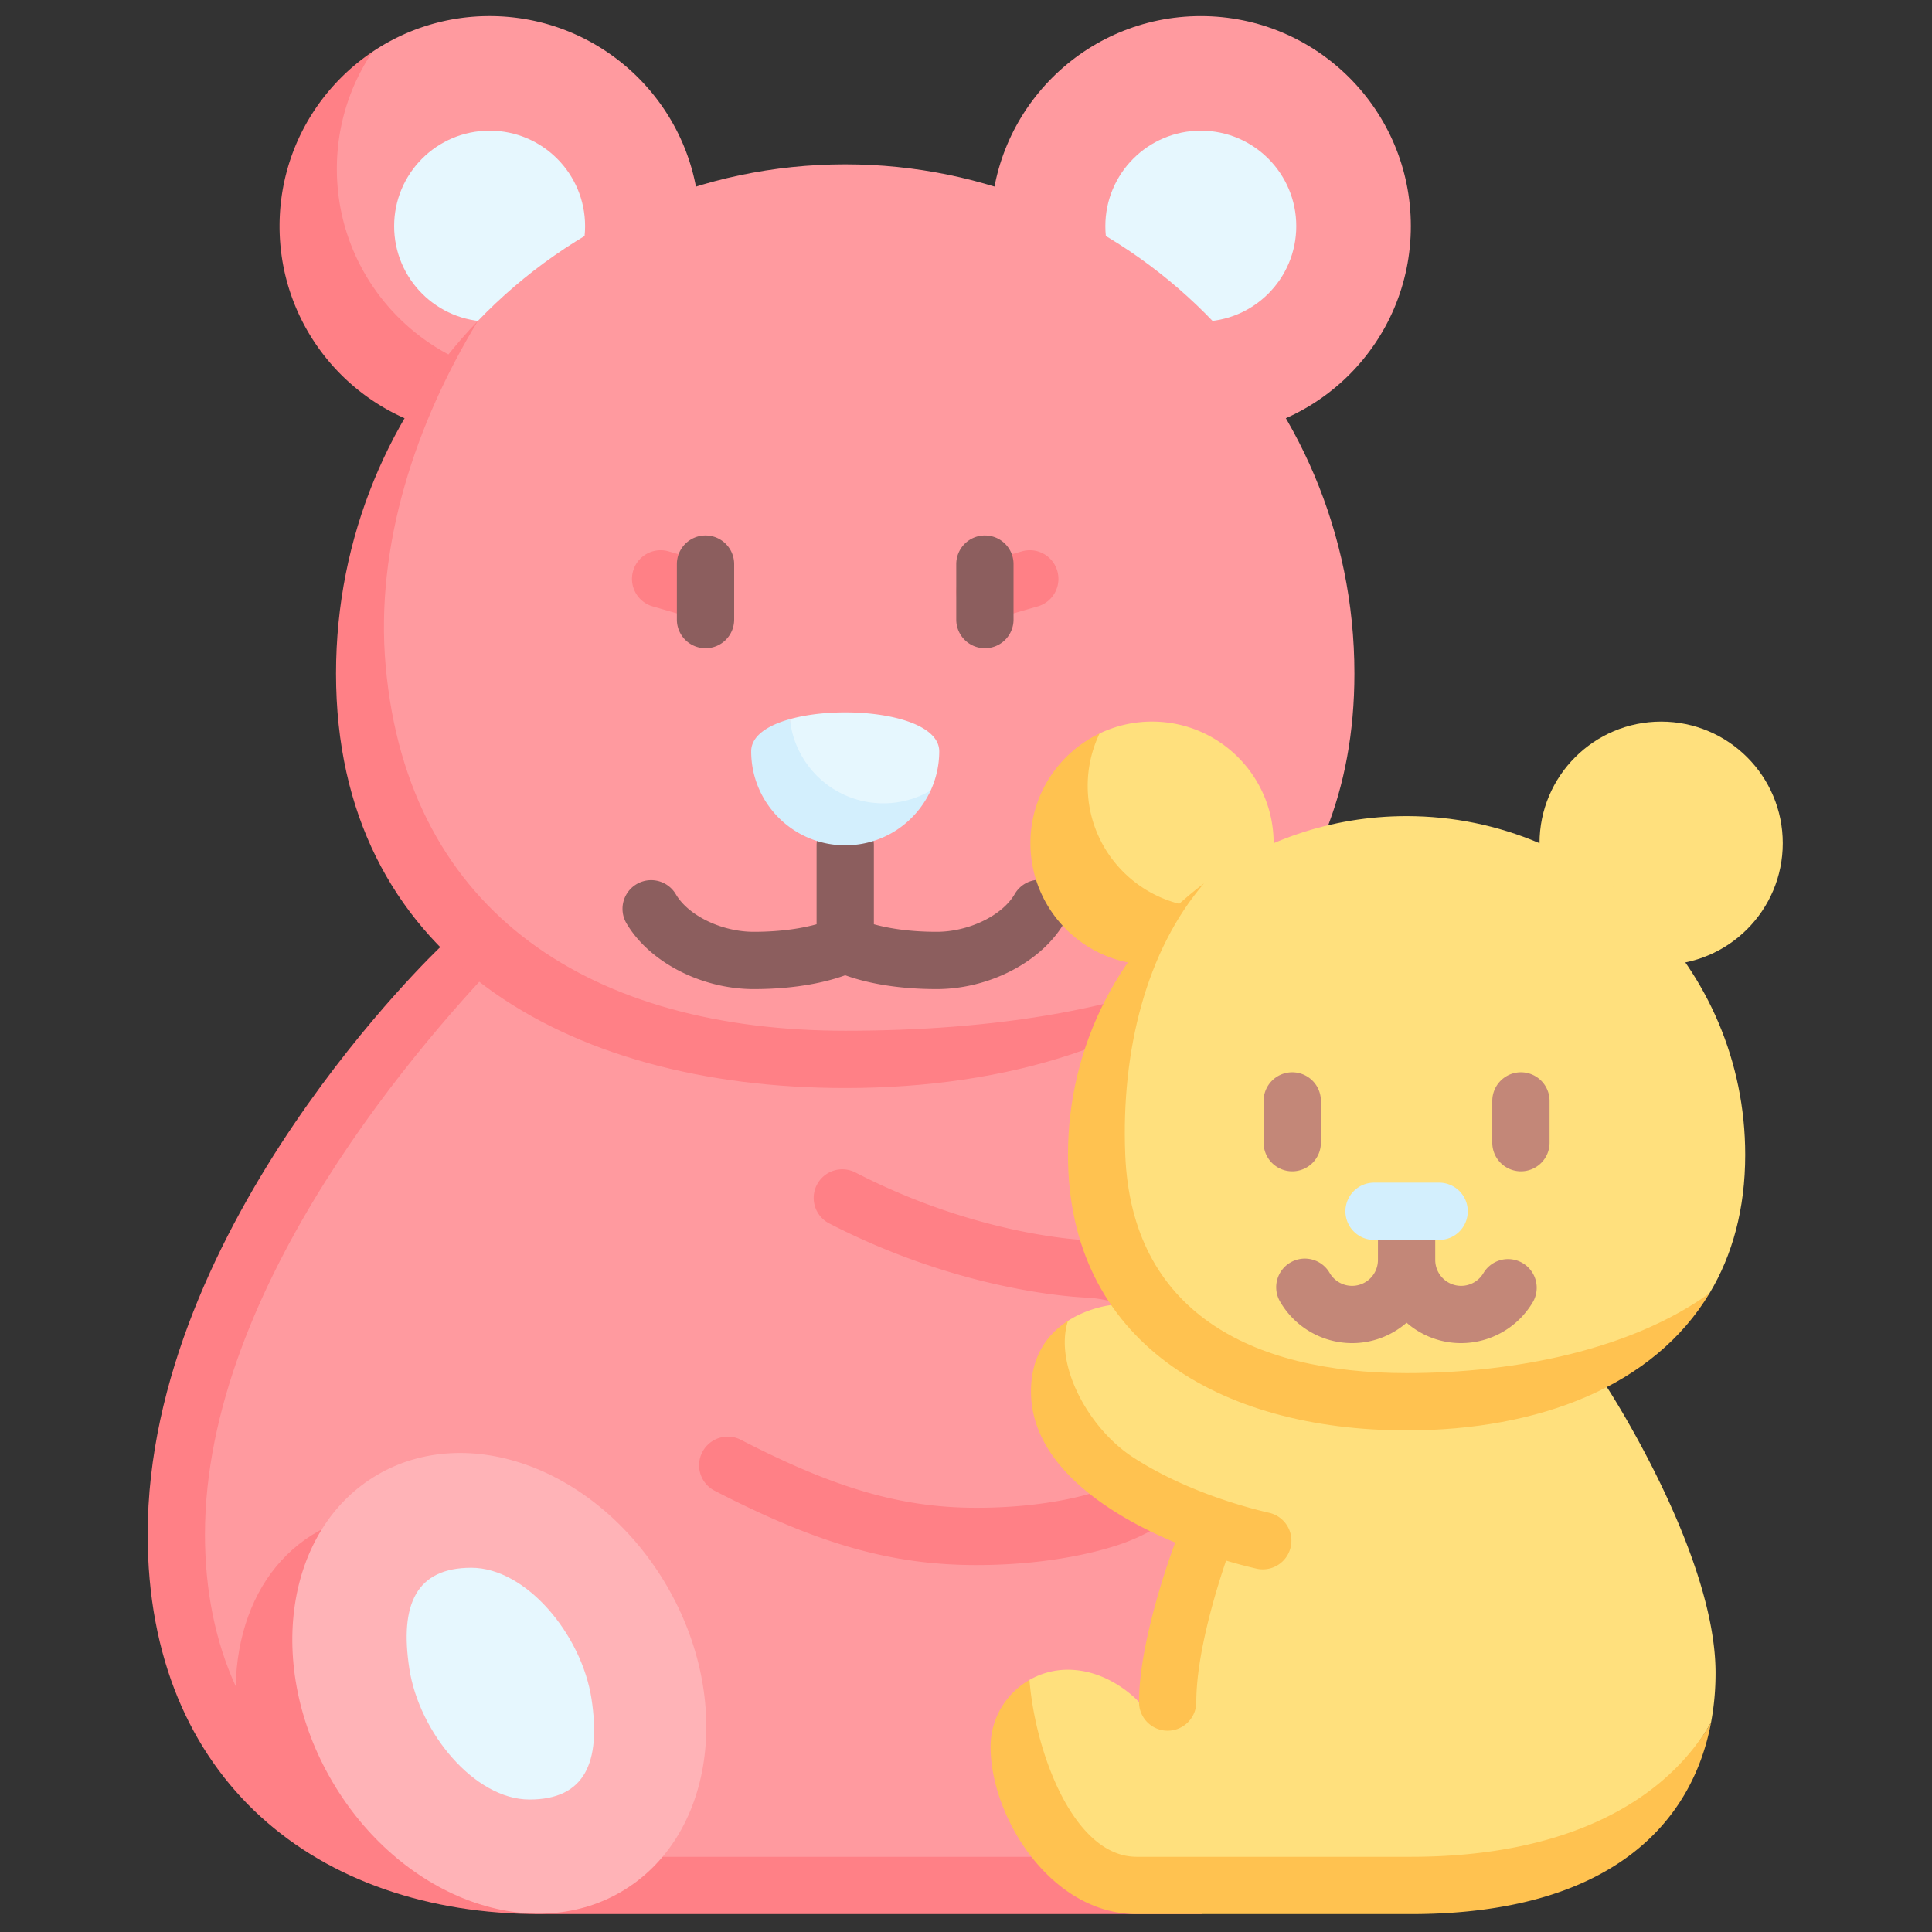
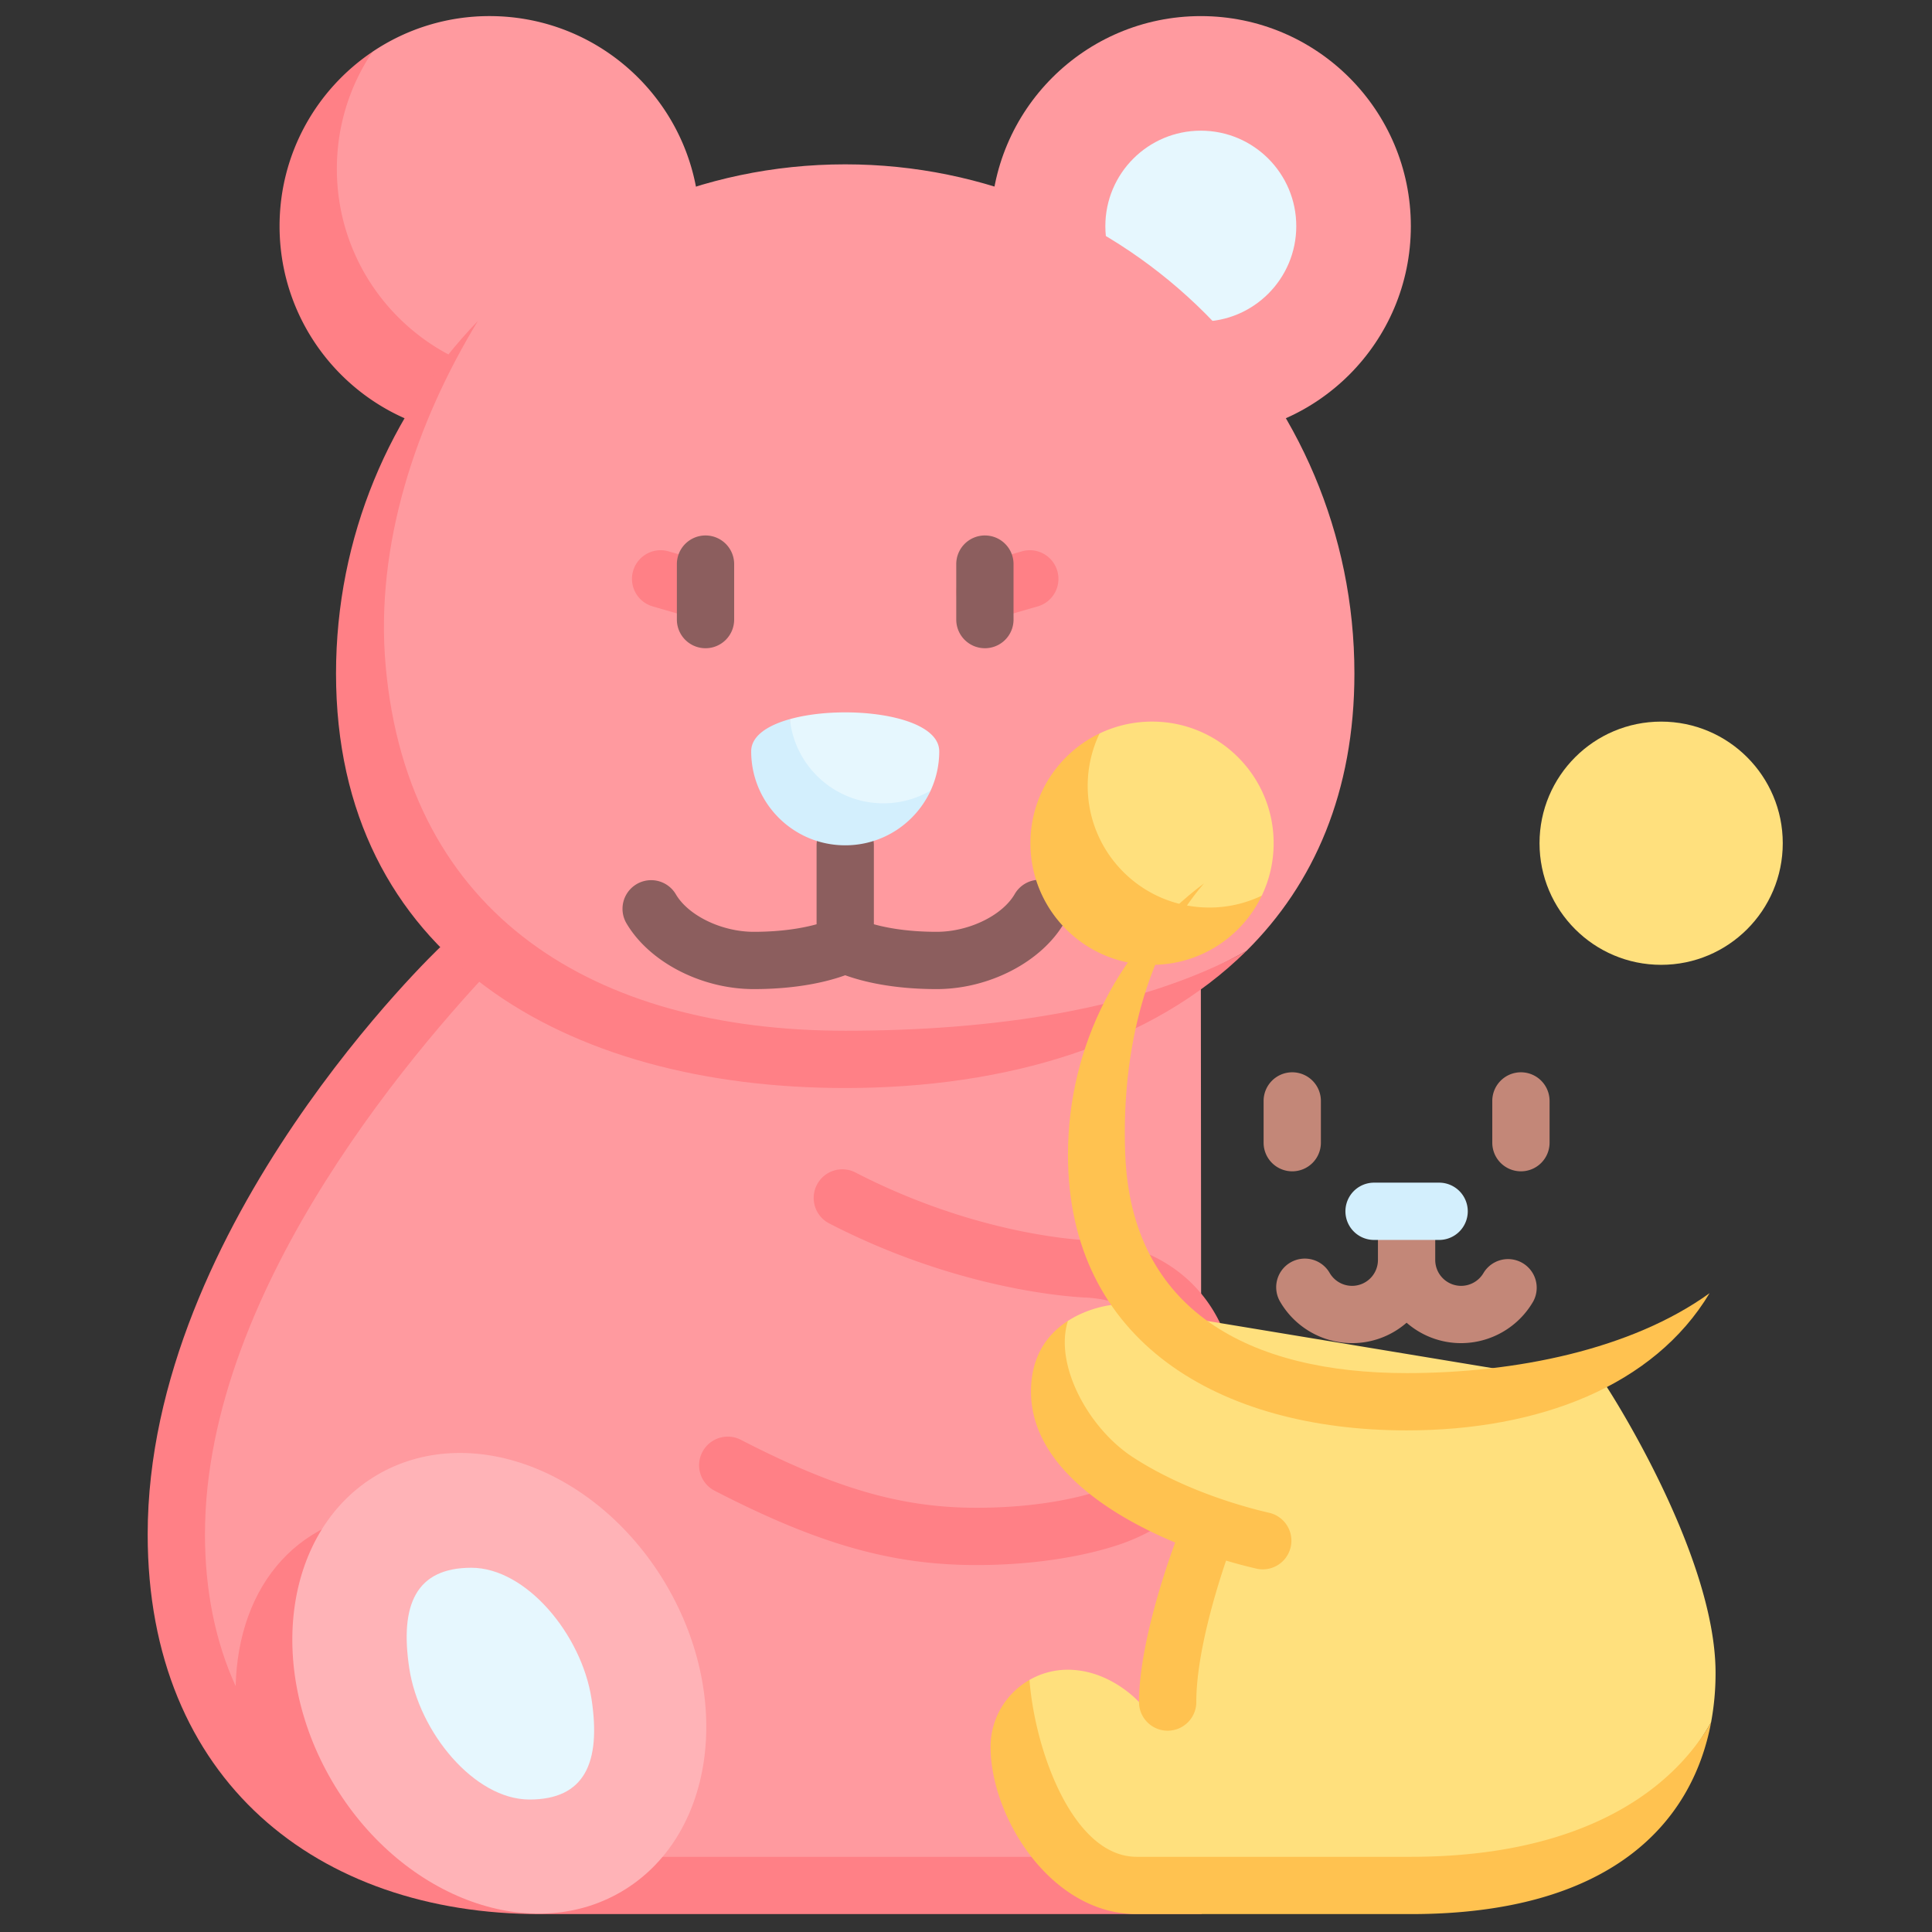
<svg xmlns="http://www.w3.org/2000/svg" xml:space="preserve" style="fill-rule:evenodd;clip-rule:evenodd;stroke-linejoin:round;stroke-miterlimit:2" viewBox="0 0 120 120">
  <rect x="0" y="0" width="120" height="120" fill="#333333" stroke="none" />
  <g>
    <g>
      <path d="M100.398 380.137c40.739 0 90.434-7.727 113.422-7.727l-.152-184.047H74.312C50.461 204.676 4.457 256.797 4.457 307.184c0 52.484 55.207 72.953 95.941 72.953Z" style="fill:#ff9a9f;fill-rule:nonzero" transform="matrix(.307 0 0 .307 8.989 1)" />
      <path d="M168.266 313.383c-17.125 0-31.977-4.215-52.965-15.039a5.79 5.79 0 0 1-2.492-7.805 5.794 5.794 0 0 1 7.804-2.496c19.188 9.895 32.551 13.75 47.653 13.75 14.718 0 23.691-2.949 26.093-3.852 8.485-3.191 16.239-11.539 14.434-22.988-1.133-7.215-6.578-15.125-18.445-15.691-4.192-.199-26.387-1.863-51.868-15a5.797 5.797 0 0 1-2.492-7.809 5.79 5.79 0 0 1 7.805-2.492c23.348 12.035 43.336 13.543 47.105 13.723 15.508.742 27.028 10.738 29.344 25.464 2.031 12.891-3.926 28.911-21.801 35.641-2.863 1.078-13.5 4.594-30.175 4.594Z" style="fill:#ff8086;fill-rule:nonzero" transform="matrix(.307 0 0 .307 8.989 1)" />
      <path d="M100.398 372.41c2.133-6.89 2.575-14.894 1.114-23.445-4.391-25.75-24.239-46.625-49.094-46.625-21.168 0-33.527 15.144-34.02 35.543-4.125-9.031-6.21-19.426-6.21-30.699 0-50.387 44.464-100.789 62.124-118.821H59.789S.598 244.316.598 307.184c0 49.773 34.41 76.816 79.32 76.816h133.914l-.012-11.59H100.398Z" style="fill:#ff8086;fill-rule:nonzero" transform="matrix(.307 0 0 .307 8.989 1)" />
      <path d="M69.777 0a42.288 42.288 0 0 0-23.691 7.215c-7.383 8.359-11.078 18.781-11.078 27.555 0 23.468 19.027 42.492 42.496 42.492 8.773 0 20.785-6.52 27.555-11.074a42.308 42.308 0 0 0 7.214-23.692C112.273 19.023 93.246 0 69.777 0Z" style="fill:#ff9a9f;fill-rule:nonzero" transform="matrix(.307 0 0 .307 8.989 1)" />
      <path d="M38.871 30.906c0-8.773 2.66-16.922 7.215-23.691-11.34 7.629-18.805 20.582-18.805 35.281 0 23.469 19.028 42.492 42.496 42.492 14.696 0 27.653-7.461 35.282-18.8a42.298 42.298 0 0 1-23.692 7.214c-23.469 0-42.496-19.027-42.496-42.496Z" style="fill:#ff8086;fill-rule:nonzero" transform="matrix(.307 0 0 .307 8.989 1)" />
-       <path d="M89.094 42.496c0 10.668-8.649 19.316-19.317 19.316-10.668 0-19.316-8.648-19.316-19.316S59.109 23.18 69.777 23.18s19.317 8.648 19.317 19.316Z" style="fill:#e6f7fe;fill-rule:nonzero" transform="matrix(.307 0 0 .307 8.989 1)" />
      <path d="M256.16 42.496c0 23.469-19.023 42.492-42.492 42.492-23.473 0-42.496-19.023-42.496-42.492C171.172 19.027 190.195 0 213.668 0c23.469 0 42.492 19.027 42.492 42.496Z" style="fill:#ff9a9f;fill-rule:nonzero" transform="matrix(.307 0 0 .307 8.989 1)" />
      <path d="M232.98 42.496c0 10.668-8.644 19.316-19.312 19.316-10.668 0-19.316-8.648-19.316-19.316S203 23.18 213.668 23.18s19.312 8.648 19.312 19.316Z" style="fill:#e6f7fe;fill-rule:nonzero" transform="matrix(.307 0 0 .307 8.989 1)" />
      <path d="M141.723 29.992c-29.207 0-55.571 12.156-74.317 31.68-16.945 21.047-24.84 46.453-24.84 71.34 0 50.715 48.442 79.996 99.157 79.996 29.574 0 59.371-11.887 81.164-23.867 13.691-13.563 21.855-32.196 21.855-56.129 0-56.895-46.125-103.02-103.019-103.02Z" style="fill:#ff9a9f;fill-rule:nonzero" transform="matrix(.307 0 0 .307 8.989 1)" />
      <path d="M48.746 131.469c-2.184-24.43 6.113-49.168 18.66-69.797-17.777 18.512-28.703 43.648-28.703 71.34 0 56.898 46.121 83.859 103.02 83.859 32.961 0 62.308-9.055 81.164-27.73-21.797 11.98-51.59 16.14-81.164 16.14-50.715 0-88.461-23.301-92.977-73.812Z" style="fill:#ff8086;fill-rule:nonzero" transform="matrix(.307 0 0 .307 8.989 1)" />
      <path d="M113.461 122.281a5.751 5.751 0 0 1-1.609-.23l-9.082-2.625a5.793 5.793 0 0 1-3.961-7.172 5.791 5.791 0 0 1 7.175-3.961l9.082 2.625a5.797 5.797 0 0 1 3.961 7.176 5.801 5.801 0 0 1-5.566 4.187ZM169.98 122.281a5.794 5.794 0 0 1-5.562-4.187 5.792 5.792 0 0 1 3.957-7.176l9.082-2.625a5.792 5.792 0 0 1 7.176 3.961 5.791 5.791 0 0 1-3.957 7.172l-9.086 2.625a5.732 5.732 0 0 1-1.61.23Z" style="fill:#ff8086;fill-rule:nonzero" transform="matrix(.307 0 0 .307 8.989 1)" />
      <path d="M113.461 127.891a5.794 5.794 0 0 1-5.797-5.793v-11.227a5.794 5.794 0 0 1 5.797-5.793 5.793 5.793 0 0 1 5.793 5.793v11.227a5.793 5.793 0 0 1-5.793 5.793ZM169.984 127.891a5.793 5.793 0 0 1-5.796-5.793v-11.227a5.793 5.793 0 0 1 5.796-5.793c3.2 0 5.793 2.594 5.793 5.793v11.227a5.793 5.793 0 0 1-5.793 5.793ZM160.234 196.855c-9.113 0-15.234-1.609-18.511-2.8-3.278 1.191-9.399 2.8-18.512 2.8-10.625 0-21.238-5.519-25.813-13.421a5.796 5.796 0 0 1 10.032-5.805c2.519 4.355 9.304 7.637 15.781 7.637 5.91 0 10.133-.809 12.719-1.528v-15.972c0-3.2 2.593-5.793 5.793-5.793a5.796 5.796 0 0 1 5.797 5.793v15.972c2.582.719 6.804 1.528 12.714 1.528 6.477 0 13.262-3.282 15.782-7.637a5.794 5.794 0 1 1 10.031 5.805c-4.574 7.902-15.188 13.421-25.813 13.421Z" style="fill:#8c5e5e;fill-rule:nonzero" transform="matrix(.307 0 0 .307 8.989 1)" />
      <path d="M130.531 142.234c0 12.219 5.27 21.078 15.106 21.078 3.484 0 10.57-2.246 13.367-6.621a18.957 18.957 0 0 0 1.742-7.945c-.004-7.441-19.082-9.609-30.215-6.512Z" style="fill:#e6f7fe;fill-rule:nonzero" transform="matrix(.307 0 0 .307 8.989 1)" />
      <path d="M130.531 142.234c-4.59 1.278-7.832 3.446-7.832 6.512 0 10.504 8.516 19.02 19.024 19.02 7.668 0 14.273-4.539 17.281-11.075a18.911 18.911 0 0 1-9.555 2.579c-9.836 0-17.926-7.465-18.918-17.036Z" style="fill:#d3effd;fill-rule:nonzero" transform="matrix(.307 0 0 .307 8.989 1)" />
      <path d="M200.695 380.137h55.465c32.442 0 51.867-19.582 60.738-34.903a54.34 54.34 0 0 0 .911-10.035c0-24.152-21.989-57.828-21.989-57.828l-100.281-16.593s-4.492.453-8.75 3.199c-3.156 2.031-7.336 16.593 8.5 33.621l17.77 11.136-11.895 32.368s-5.805-6.543-14.422-6.543c-2.82 0-5.453.757-7.738 2.062-7.617 17.223 8.855 43.516 21.691 43.516Z" style="fill:#ffe07d;fill-rule:nonzero" transform="matrix(.307 0 0 .307 8.989 1)" />
      <path d="M179.309 278.281c0-7.515 3.644-11.836 7.48-14.304-2.848 8.875 4.145 21.718 13.102 27.562 10.57 6.891 22.921 10.199 27.742 11.301a5.796 5.796 0 0 1-2.582 11.297 99.752 99.752 0 0 1-6.274-1.66c-2.101 6.199-6.023 19.035-6.023 28.625a5.797 5.797 0 0 1-5.797 5.793 5.793 5.793 0 0 1-5.793-5.793c0-13.098 7.32-32.278 7.32-32.278-14.777-6.152-29.175-16.383-29.175-30.543Zm76.851 94.129h-55.465c-12.84 0-20.574-21.344-21.691-35.789-4.699 2.691-7.871 7.742-7.871 13.543 0 14.188 12.168 33.836 29.562 33.836h55.465c40.278 0 56.895-18.27 60.738-38.766-8.871 15.321-28.296 27.176-60.738 27.176Z" style="fill:#ffc250;fill-rule:nonzero" transform="matrix(.307 0 0 .307 8.989 1)" />
      <path d="M203.801 142.734c-3.801 0-7.403.864-10.617 2.403-4.493 4.492-6.266 10.675-6.266 14.476 0 13.59 11.02 24.606 24.605 24.606 3.801 0 10.993-2.778 14.477-6.266a24.494 24.494 0 0 0 2.402-10.613c0-13.586-11.015-24.606-24.601-24.606Z" style="fill:#ffe07d;fill-rule:nonzero" transform="matrix(.307 0 0 .307 8.989 1)" />
      <path d="M190.781 155.75c0-3.797.864-7.398 2.403-10.613-8.274 3.965-13.989 12.418-13.989 22.203 0 13.59 11.016 24.605 24.602 24.605 9.789 0 18.242-5.715 22.203-13.992a24.494 24.494 0 0 1-10.613 2.402c-13.586 0-24.606-11.015-24.606-24.605Z" style="fill:#ffc250;fill-rule:nonzero" transform="matrix(.307 0 0 .307 8.989 1)" />
      <path d="M331.406 167.34c0 13.59-11.019 24.605-24.605 24.605-13.59 0-24.606-11.015-24.606-24.605 0-13.586 11.016-24.602 24.606-24.602 13.586 0 24.605 11.016 24.605 24.602Z" style="fill:#ffe07d;fill-rule:nonzero" transform="matrix(.307 0 0 .307 8.989 1)" />
-       <path d="M255.301 161.859c-15.375 0-29.563 5.063-40.996 13.614-13.121 12.89-22.91 34.047-22.059 55.332 1.27 31.633 25.215 50.437 63.055 50.437 24.304 0 48.453-8.816 61.301-22.867 4.609-7.684 7.207-17 7.207-28.004 0-37.84-30.672-68.512-68.508-68.512Z" style="fill:#ffe07d;fill-rule:nonzero" transform="matrix(.307 0 0 .307 8.989 1)" />
      <path d="M198.379 230.371c-.856-21.289 4.363-41.433 15.926-54.898-16.703 12.492-27.516 32.433-27.516 54.898 0 37.836 30.672 55.766 68.512 55.766 26.832 0 50.058-9.02 61.301-27.762-15.817 11.418-39.305 16.172-61.301 16.172-31.66 0-55.656-12.547-56.922-44.176Z" style="fill:#ffc250;fill-rule:nonzero" transform="matrix(.307 0 0 .307 8.989 1)" />
      <path d="M105.594 317.527c13.609 23.305 9.484 51.047-9.211 61.969-18.699 10.918-44.891.879-58.5-22.422-13.61-23.304-9.485-51.047 9.215-61.969 8.976-5.242 20.187-5.828 31.156-1.621 10.973 4.204 20.805 12.852 27.34 24.043Z" style="fill:#ffb3b7;fill-rule:nonzero" transform="matrix(.307 0 0 .307 8.989 1)" />
      <path d="M90.395 340.465c1.968 12.949-1.415 20.355-12.551 20.355-11.137 0-22.348-13.586-24.317-26.535-1.968-12.949 1.414-20.355 12.551-20.355s22.348 13.59 24.317 26.535Z" style="fill:#e6f7fe;fill-rule:nonzero" transform="matrix(.307 0 0 .307 8.989 1)" />
      <path d="M266.332 268.484a16.733 16.733 0 0 1-11.031-4.132 16.751 16.751 0 0 1-11.031 4.132 16.885 16.885 0 0 1-14.571-8.406 5.79 5.79 0 0 1 2.113-7.918 5.794 5.794 0 0 1 7.918 2.113 5.254 5.254 0 0 0 4.54 2.622 5.24 5.24 0 0 0 5.234-5.235v-6.57a5.795 5.795 0 1 1 11.59 0v6.57a5.243 5.243 0 0 0 5.238 5.235 5.263 5.263 0 0 0 4.539-2.622 5.796 5.796 0 0 1 10.031 5.805 16.885 16.885 0 0 1-14.57 8.406Z" style="fill:#c38778;fill-rule:nonzero" transform="matrix(.307 0 0 .307 8.989 1)" />
      <path d="M261.883 247.605h-13.164a5.794 5.794 0 1 1 0-11.589h13.164a5.793 5.793 0 0 1 5.793 5.793 5.793 5.793 0 0 1-5.793 5.796Z" style="fill:#d3effd;fill-rule:nonzero" transform="matrix(.307 0 0 .307 8.989 1)" />
      <path d="M232.164 233.723a5.793 5.793 0 0 1-5.793-5.793v-8.446a5.793 5.793 0 0 1 5.793-5.796 5.794 5.794 0 0 1 5.797 5.796v8.446a5.794 5.794 0 0 1-5.797 5.793ZM278.434 233.723a5.794 5.794 0 0 1-5.797-5.793v-8.446a5.794 5.794 0 0 1 5.797-5.796 5.793 5.793 0 0 1 5.793 5.796v8.446a5.793 5.793 0 0 1-5.793 5.793Z" style="fill:#c38778;fill-rule:nonzero" transform="matrix(.307 0 0 .307 8.989 1)" />
    </g>
  </g>
</svg>